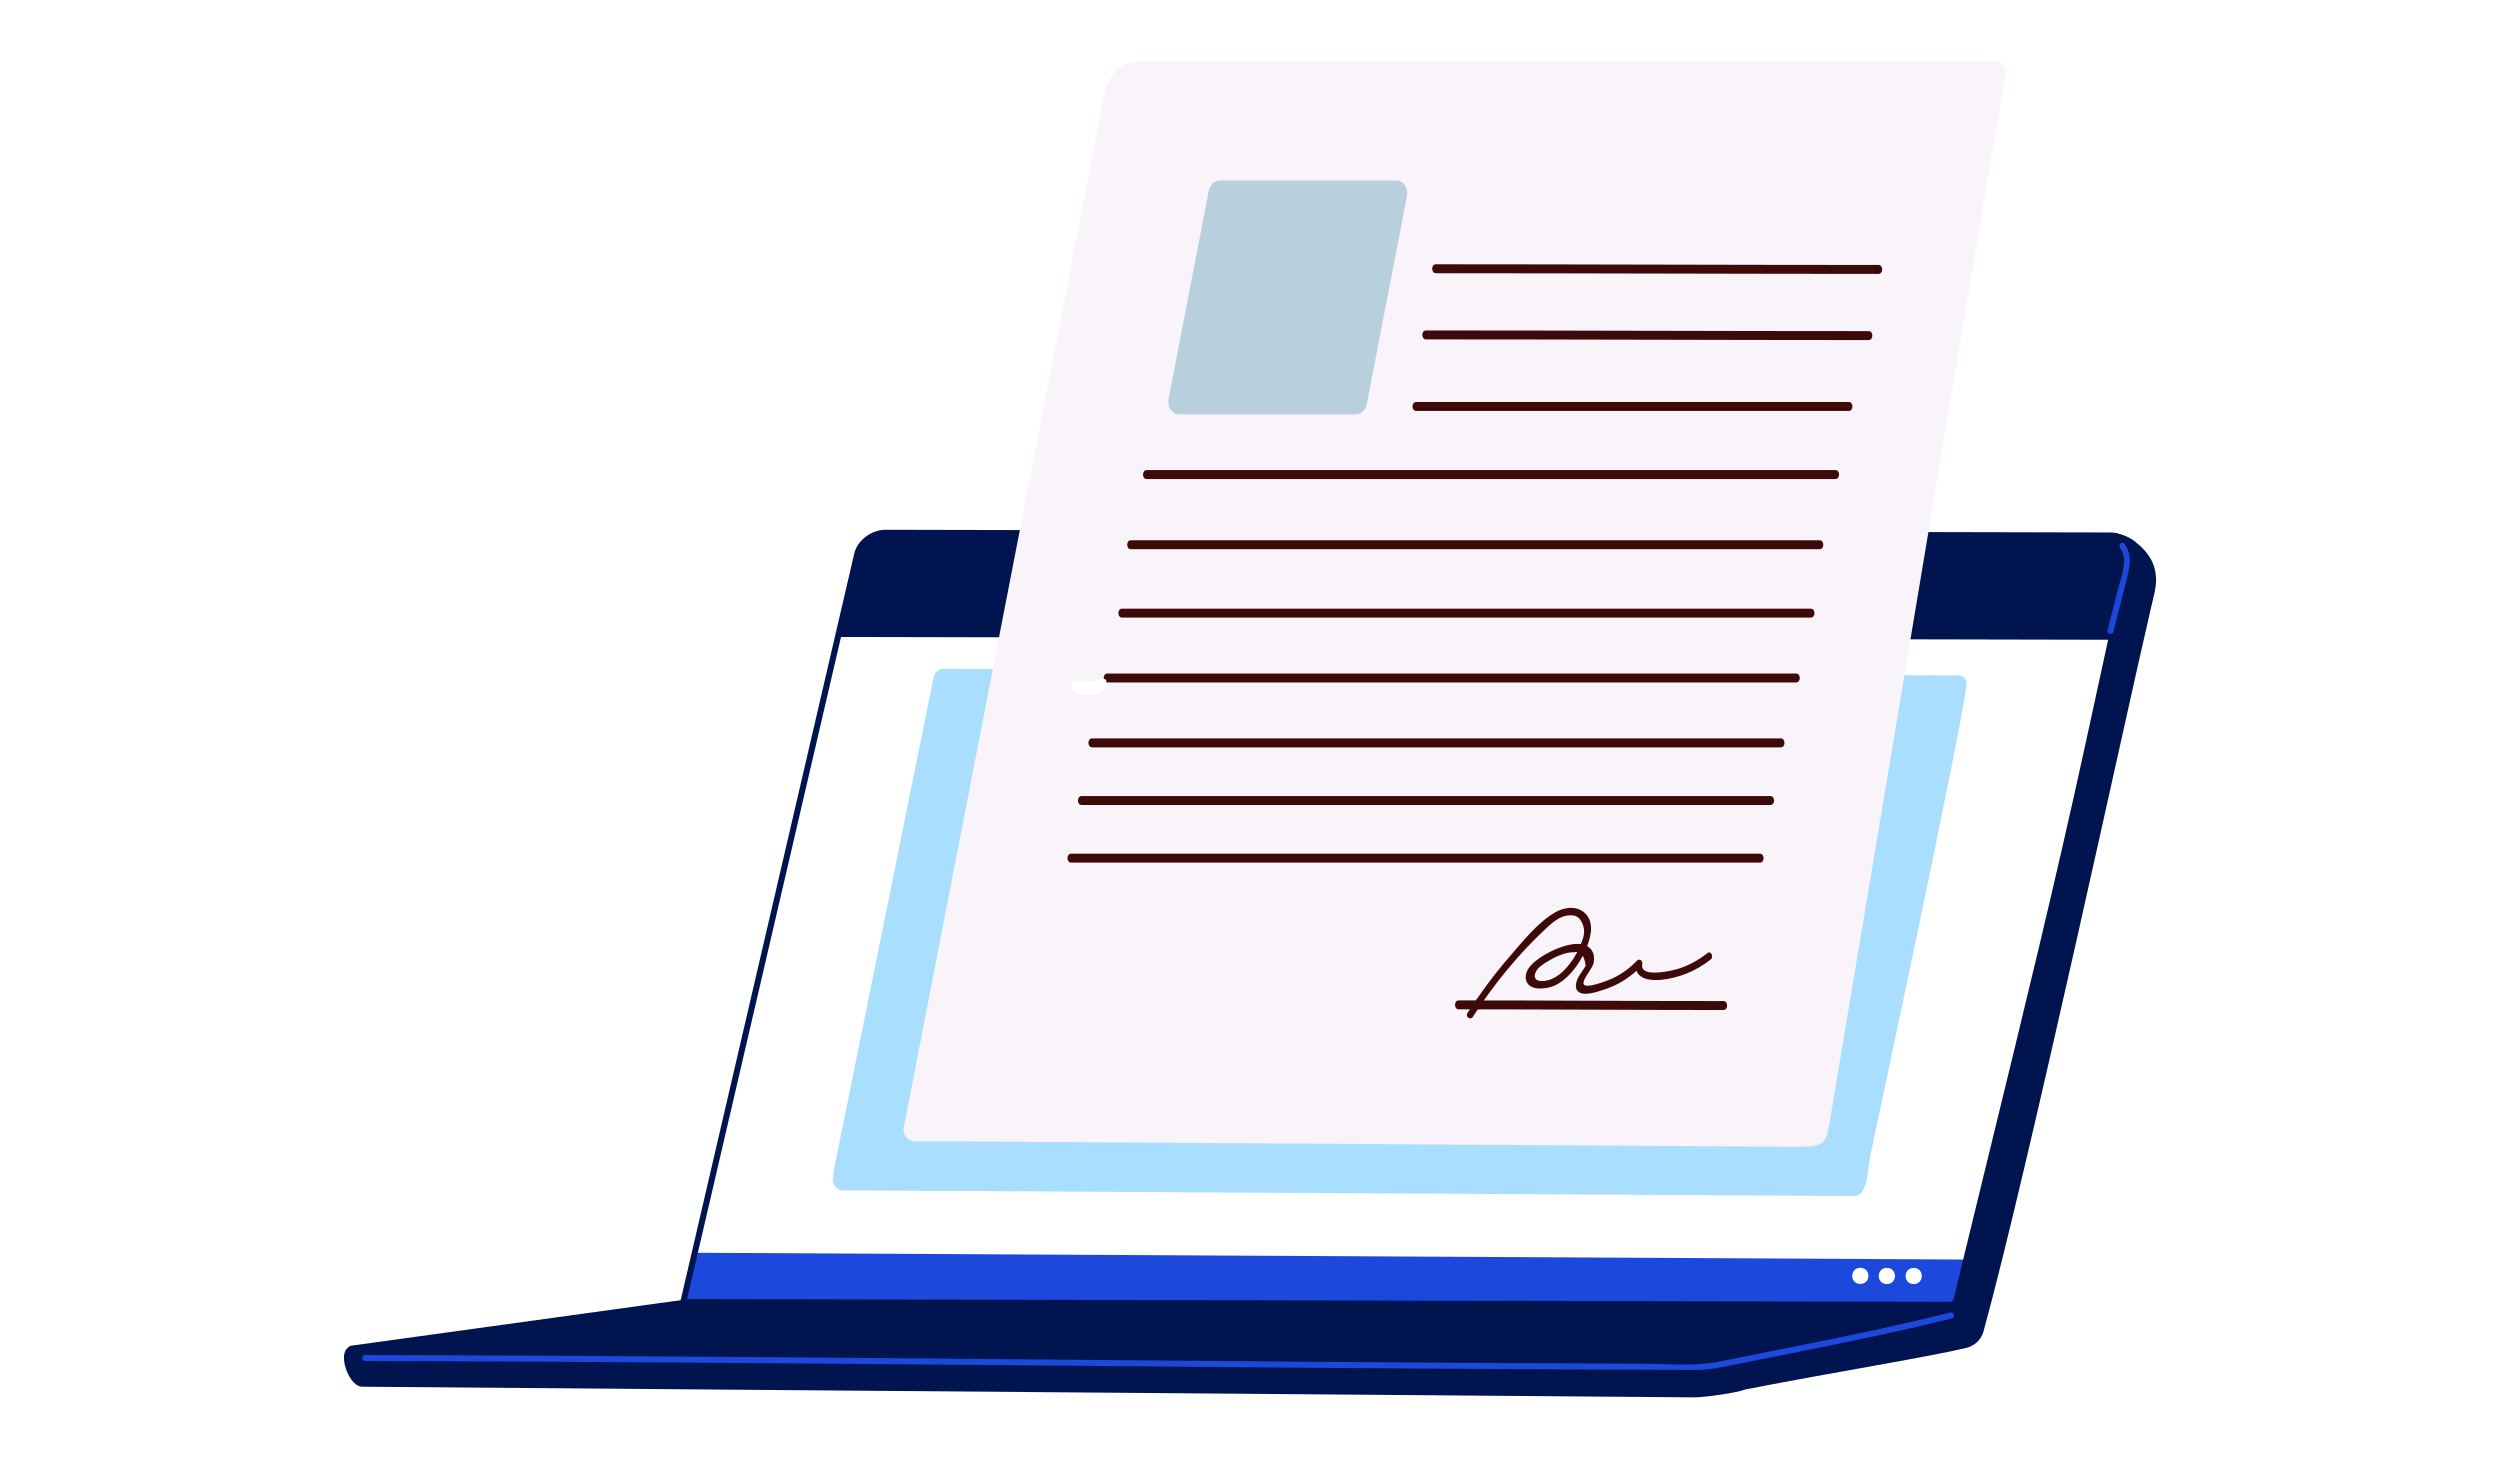
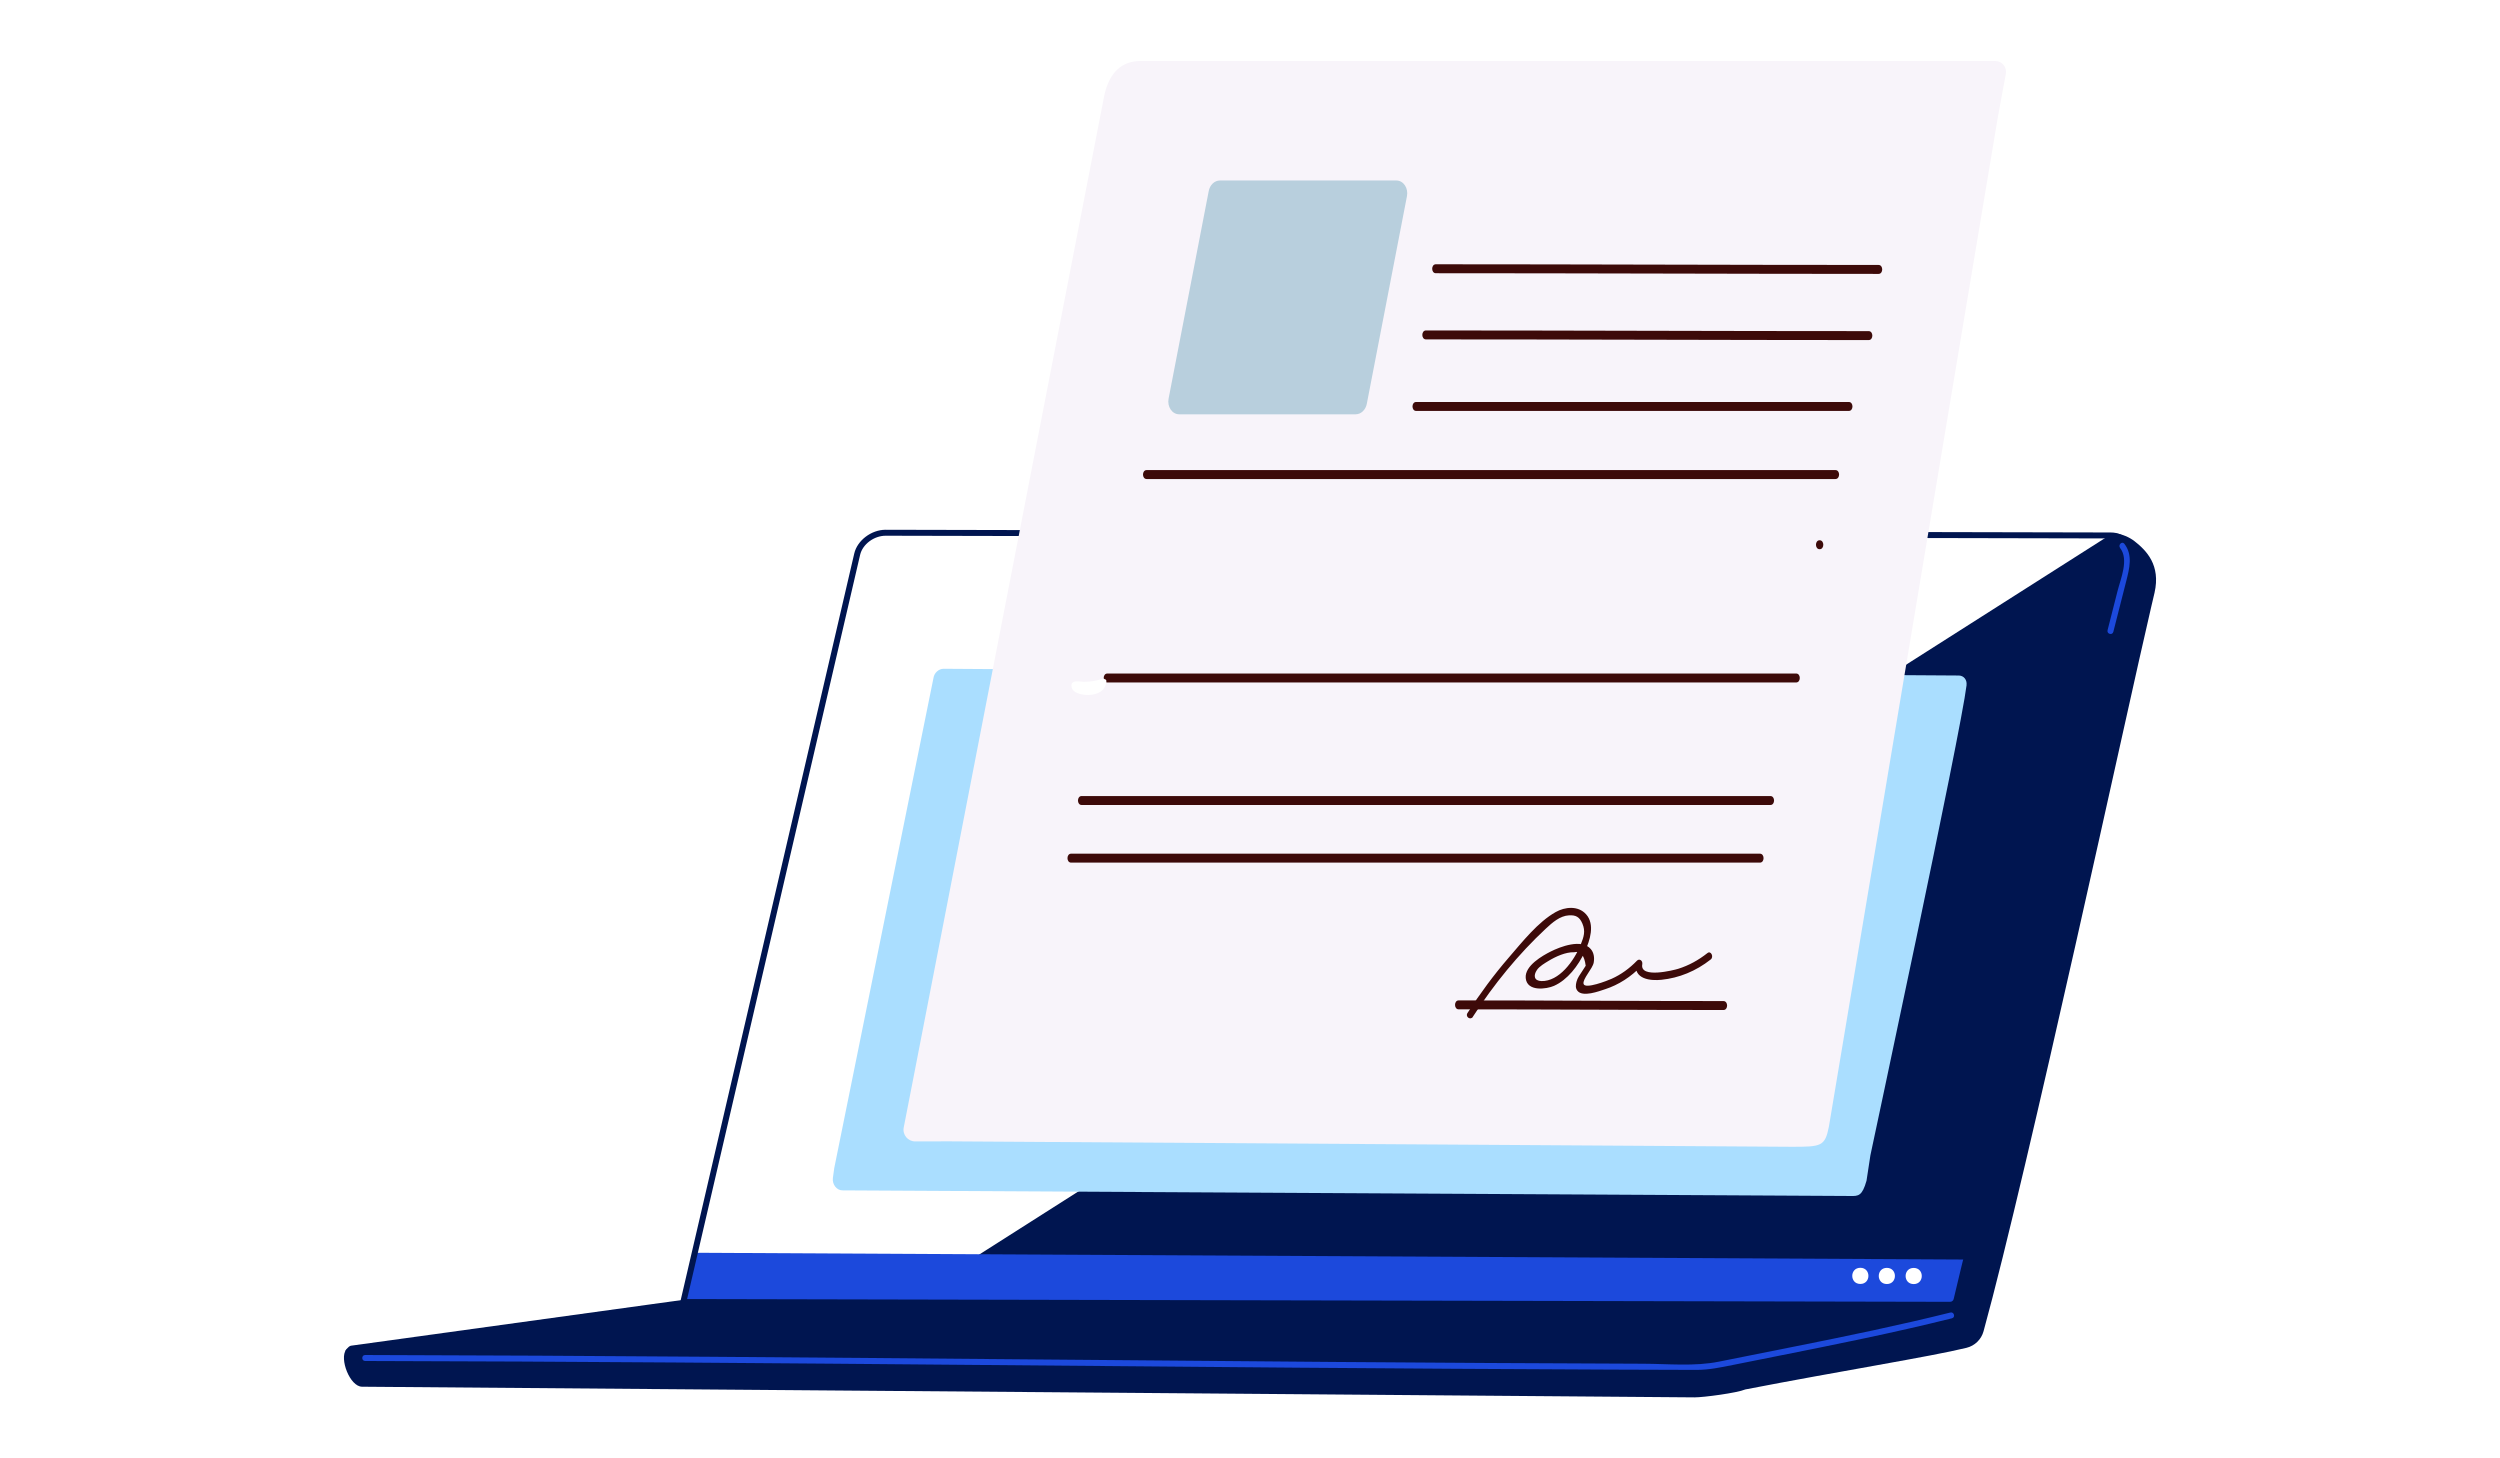
<svg xmlns="http://www.w3.org/2000/svg" viewBox="0 0 960 560">
  <defs>
    <style>
      .cls-1 {
        fill: #b8cfdd;
      }

      .cls-2 {
        fill: #1c49dc;
      }

      .cls-3 {
        fill: #3d0a09;
      }

      .cls-4 {
        fill: #fff;
      }

      .cls-5 {
        fill: #001550;
      }

      .cls-6 {
        fill: #f8f4fa;
      }

      .cls-7 {
        fill: #aadeff;
      }

      .cls-8 {
        fill: #560c1b;
      }
    </style>
  </defs>
  <g data-name="Слой 2" id="_Слой_2">
    <rect height="560" width="960" class="cls-4" />
  </g>
  <g data-name="Слой 1" id="_Слой_1">
    <g data-name="Слой 3" id="_Слой_3">
      <path d="M551.04,143.67c47.7,0,95.39.22,143.09.22,1.59,0,1.59-2.89,0-2.89-47.7,0-95.39-.22-143.09-.22-1.59,0-1.59,2.89,0,2.89h0Z" class="cls-3" />
      <g>
        <path d="M132.93,518.25c-2.7,3.42,1.42,14.24,6.11,14.25l511.69,4.09c3.47,0,16.28-1.69,19.46-3.04,36.64-7.1,71.3-12.63,84.96-15.99,3.18-.78,5.68-3.22,6.54-6.38,17.21-62.62,55.03-238.26,64.39-278.19.42-1.79.84-3.58,1.26-5.37,2.42-10.62-3.1-16.2-7.66-19.78-1.78-1.4-4.95-3.04-8.46-3.05l-460.92,293.32-217.37,20.14h0Z" class="cls-5" />
-         <path d="M817.6,213.9c-5.22,24.05-10.46,48.1-15.69,72.14-14.29,65.65-30.79,131.26-46.68,196.8-.34,1.39-.69,2.77-1.02,4.16-.98,4.02-1.94,8.04-2.89,12.08-.26,1.16-1.31,1.99-2.5,1.99l-486.4-1.08,4.62-19.88,62.13-267.27c1.05-4.57,5.95-8.26,10.93-8.24l470.45,1.04c4.97,0,8.15,3.72,7.07,8.29h-.03Z" class="cls-4" />
        <path d="M754.31,483.66c-.28,1.27-.55,2.54-.82,3.82-.79,3.69-1.55,7.39-2.32,11.1-.21,1.07-1.22,1.82-2.41,1.82l-485.27-1.07,3.69-18.27,487.12,2.6h0Z" class="cls-2" />
        <path d="M748.82,501.69l-487.22-1.08,4.79-20.67,62.13-267.27c1.12-4.82,6.28-8.74,11.52-8.74.02,0,470.48,1.04,470.48,1.04,2.67,0,5.02,1.05,6.45,2.85,1.34,1.69,1.78,3.9,1.24,6.21-2.63,12.12-5.27,24.24-7.9,36.35l-7.79,35.79c-11.33,52.08-24.26,104.97-36.76,156.12-3.32,13.57-6.63,27.13-9.92,40.68-.34,1.39-.69,2.77-1.02,4.16-.98,4.02-1.94,8.05-2.89,12.08-.32,1.43-1.63,2.48-3.12,2.48h0ZM263.22,499.34l485.61,1.07c.9,0,1.69-.62,1.88-1.48.95-4.05,1.91-8.07,2.89-12.1.33-1.38.68-2.77,1.02-4.16,3.29-13.56,6.6-27.12,9.92-40.68,12.5-51.15,25.43-104.03,36.76-156.09l7.79-35.79c2.64-12.12,5.27-24.24,7.9-36.35.45-1.92.1-3.75-1-5.15-1.2-1.52-3.14-2.37-5.45-2.38l-470.45-1.04c-4.7,0-9.31,3.47-10.3,7.76l-66.56,286.38h0Z" class="cls-8" />
-         <polygon points="810.25 245.67 818.4 210.9 814.95 206.82 810.52 205.6 340.08 204.57 335.85 205.43 331.05 209.03 327.98 217.84 321.76 244.6 810.25 245.67" class="cls-5" />
        <path d="M748.82,502.2l-486.42-1.08c-.35,0-.68-.17-.9-.44s-.29-.64-.22-.97l4.62-19.88,62.13-267.27c1.16-5.04,6.56-9.13,12.02-9.13.03,0,470.48,1.04,470.48,1.04,2.82,0,5.32,1.12,6.85,3.05,1.44,1.82,1.92,4.18,1.34,6.64-2.63,12.12-5.27,24.22-7.9,36.34l-7.79,35.79c-11.33,52.08-24.26,104.98-36.77,156.13-3.32,13.57-6.63,27.13-9.92,40.68-.34,1.39-.69,2.77-1.02,4.16-.98,4.03-1.94,8.05-2.89,12.08-.37,1.65-1.89,2.86-3.62,2.86h0ZM263.86,498.83l484.97,1.07c.66,0,1.24-.45,1.38-1.08.96-4.06,1.91-8.08,2.89-12.1.33-1.38.68-2.77,1.02-4.16,3.29-13.56,6.6-27.12,9.92-40.68,12.5-51.14,25.43-104.03,36.75-156.08l7.79-35.79c2.64-12.12,5.27-24.24,7.9-36.35.42-1.78.1-3.45-.9-4.72-1.11-1.4-2.9-2.17-5.05-2.18l-470.45-1.04c-4.48,0-8.87,3.29-9.8,7.36l-66.43,285.75h.02Z" class="cls-5" />
        <path d="M734.86,486.88c-4.12,0-4.15,6.2,0,6.21,4.12,0,4.15-6.2,0-6.21Z" class="cls-4" />
        <path d="M724.55,486.86c-4.12,0-4.15,6.2,0,6.21,4.12,0,4.15-6.2,0-6.21Z" class="cls-4" />
        <path d="M755.17,263.04c-2.24,18.7-36.85,180.03-36.94,180.62,0,.02-1.49,9.73-1.49,9.75-1.67,5.86-3.1,5.92-6.25,5.85l-387.01-2.16c-2.22,0-3.98-2.32-3.65-4.79l.52-3.76,38.1-188.19c.26-1.96,2.01-3.55,3.89-3.55l389.89,2.59c1.88.05,3.15,1.66,2.92,3.63h.02,0Z" class="cls-7" />
        <path d="M714.37,486.83c-4.12,0-4.15,6.2,0,6.21,4.12,0,4.15-6.2,0-6.21Z" class="cls-4" />
        <path d="M262.19,499.16l-127.48,17.6c-1.08.3-2.1,1.95-2.1,1.95l514.5,3.12c2.81,0,5.59-.66,8.08-1.96l95.7-19.07-488.67-1.63h-.02Z" class="cls-5" />
        <path d="M814.13,210.45c3.42,4.4.22,11.73-.98,16.44-1.28,5.05-2.56,10.1-3.85,15.13-.36,1.44,1.85,2.05,2.22.61,1.65-6.49,3.29-12.97,4.95-19.46,1.23-4.85,2.62-10.06-.72-14.36-.91-1.16-2.52.47-1.62,1.62h0v.02h0Z" class="cls-2" />
        <path d="M748.95,504.01c-19.71,4.91-39.63,9.03-59.55,13-9.78,1.95-19.56,3.87-29.33,5.86-9.38,1.9-19.57.83-29.12.8-39.48-.14-78.96-.38-118.43-.68-79.88-.61-159.76-1.42-239.65-1.99-44.21-.32-88.44-.58-132.65-.68-1.48,0-1.48,2.3,0,2.3,79.61.18,159.22.85,238.82,1.55,79.94.71,159.87,1.44,239.81,1.76,10.86.04,21.73.08,32.59.11,4.88,0,9.35-.97,14.12-1.92,5.7-1.15,11.4-2.28,17.11-3.42,22.38-4.45,44.74-8.95,66.88-14.47,1.44-.36.83-2.57-.61-2.22h.02Z" class="cls-2" />
        <path d="M438.05,23.42c-7.32,0-11.98,4.36-13.97,13.07l-73.97,380.69c-.62,3.19-2.08,10.62-3.08,15.77-.55,2.79,1.59,5.37,4.43,5.36,4.42-.02,10.33-.03,12.97-.03l323.66,2.09c11.3,0,12.72-.13,14.22-7.82l64.93-387.96c.65-3.32,2.07-11.13,3.01-16.27.46-2.55-1.49-4.89-4.08-4.89h-328.13.02,0Z" class="cls-6" />
-         <path d="M430.87,237.16h264.48c1.88,0,1.88-3.44,0-3.44h-264.48c-1.88,0-1.88,3.44,0,3.44h0Z" class="cls-3" />
        <path d="M425.23,262.07h264.48c1.88,0,1.88-3.44,0-3.44h-264.48c-1.88,0-1.88,3.44,0,3.44h0Z" class="cls-3" />
-         <path d="M419.36,286.99h264.48c1.88,0,1.88-3.44,0-3.44h-264.48c-1.88,0-1.88,3.44,0,3.44h0Z" class="cls-3" />
        <path d="M415.35,309.12h264.48c1.88,0,1.88-3.44,0-3.44h-264.48c-1.88,0-1.88,3.44,0,3.44h0Z" class="cls-3" />
        <path d="M411.32,331.25h264.48c1.88,0,1.88-3.44,0-3.44h-264.48c-1.88,0-1.88,3.44,0,3.44h0Z" class="cls-3" />
        <path d="M551.37,104.92c56.66,0,113.33.25,169.99.26,1.88,0,1.88-3.44,0-3.44-56.66,0-113.33-.25-169.99-.26-1.88,0-1.88,3.44,0,3.44h0Z" class="cls-3" />
        <path d="M560.14,387.59c33.89,0,67.77.25,101.66.26,1.88,0,1.88-3.44,0-3.44-33.89,0-67.77-.25-101.66-.26-1.88,0-1.88,3.44,0,3.44h0Z" class="cls-3" />
        <path d="M547.58,130.33c56.66,0,113.33.25,169.99.26,1.88,0,1.88-3.44,0-3.44-56.66,0-113.33-.25-169.99-.26-1.88,0-1.88,3.44,0,3.44h0Z" class="cls-3" />
        <path d="M543.81,157.8h166.13c1.88,0,1.88-3.44,0-3.44h-166.13c-1.88,0-1.88,3.44,0,3.44h0Z" class="cls-3" />
        <path d="M440.32,183.95h264.48c1.88,0,1.88-3.44,0-3.44h-264.48c-1.88,0-1.88,3.44,0,3.44h0Z" class="cls-3" />
-         <path d="M434.26,210.9h264.48c1.88,0,1.88-3.44,0-3.44h-264.48c-1.88,0-1.88,3.44,0,3.44h0Z" class="cls-3" />
+         <path d="M434.26,210.9h264.48c1.88,0,1.88-3.44,0-3.44c-1.88,0-1.88,3.44,0,3.44h0Z" class="cls-3" />
        <path d="M536.21,69.31h-67.77c-2.05,0-3.85,1.7-4.29,4.06l-15.41,79.69c-.61,3.12,1.36,6.03,4.06,6.03h67.77c2.05,0,3.85-1.7,4.29-4.06l15.41-79.69c.61-3.12-1.36-6.03-4.06-6.03h0Z" class="cls-1" />
        <path d="M565.56,390.46c8.09-12.55,17.5-24.03,27.99-33.82,2.59-2.42,5.49-4.96,8.94-5.15,2.55-.14,4.03.53,5.16,3.19,1.24,2.92.53,5.08-.62,7.94-2.63,6.54-8.4,14.27-15.09,14.11-2.82-.07-3.24-2.07-1.75-4.27.96-1.42,3.01-2.6,4.39-3.44,2.78-1.7,6.65-3.47,9.89-3.36,2.43-.6,3.92,1.13,4.44,5.19-.46.71-.91,1.41-1.37,2.12-.8,1.26-1.78,2.48-2.17,4.04-.3,1.2-.45,2.37.32,3.39,1.99,2.67,8.34.22,10.68-.54,5.19-1.69,9.9-4.72,13.93-8.91-.68-.47-1.36-.93-2.03-1.4-1.22,6.67,5.8,7.09,9.7,6.69,6.79-.69,13.26-3.33,18.94-7.8,1.3-1.02.08-3.5-1.23-2.48-3.47,2.74-7.19,4.79-11.25,6.06-1.66.52-14.82,3.86-13.8-1.72.26-1.43-1.11-2.35-2.03-1.4-2.89,2.99-6.14,5.34-9.75,6.96-1.69.75-10.22,4.08-10.76,1.95-.47-1.85,3.46-5.82,3.89-8.16.34-1.91.07-3.82-1.12-5.21-3.49-4.09-11.73-.91-15.46.98-2.92,1.48-9.95,5.37-9.53,10.14.48,5.37,8.04,4.26,10.86,3.01,5.12-2.26,9.32-7.64,11.88-13.21,1.92-4.21,3.93-10.38.45-14.27-3.08-3.44-8.16-2.84-11.66-.87-6.79,3.8-12.8,11.43-18.09,17.55-5.71,6.61-10.96,13.72-15.8,21.23-.95,1.47,1.16,2.89,2.1,1.45h0v.02h-.04Z" class="cls-3" />
        <path d="M424.23,260.81c-.21-.19-.5-.29-.83-.18-2.32.83-4.79,1.18-7.25,1.19-1.41,0-4.69-.92-4.72,1.43-.05,3.05,4.5,3.72,6.72,3.62,3.39-.15,6.34-1.54,6.7-5.24.05-.47-.26-.75-.62-.82h0Z" class="cls-4" />
      </g>
    </g>
  </g>
</svg>